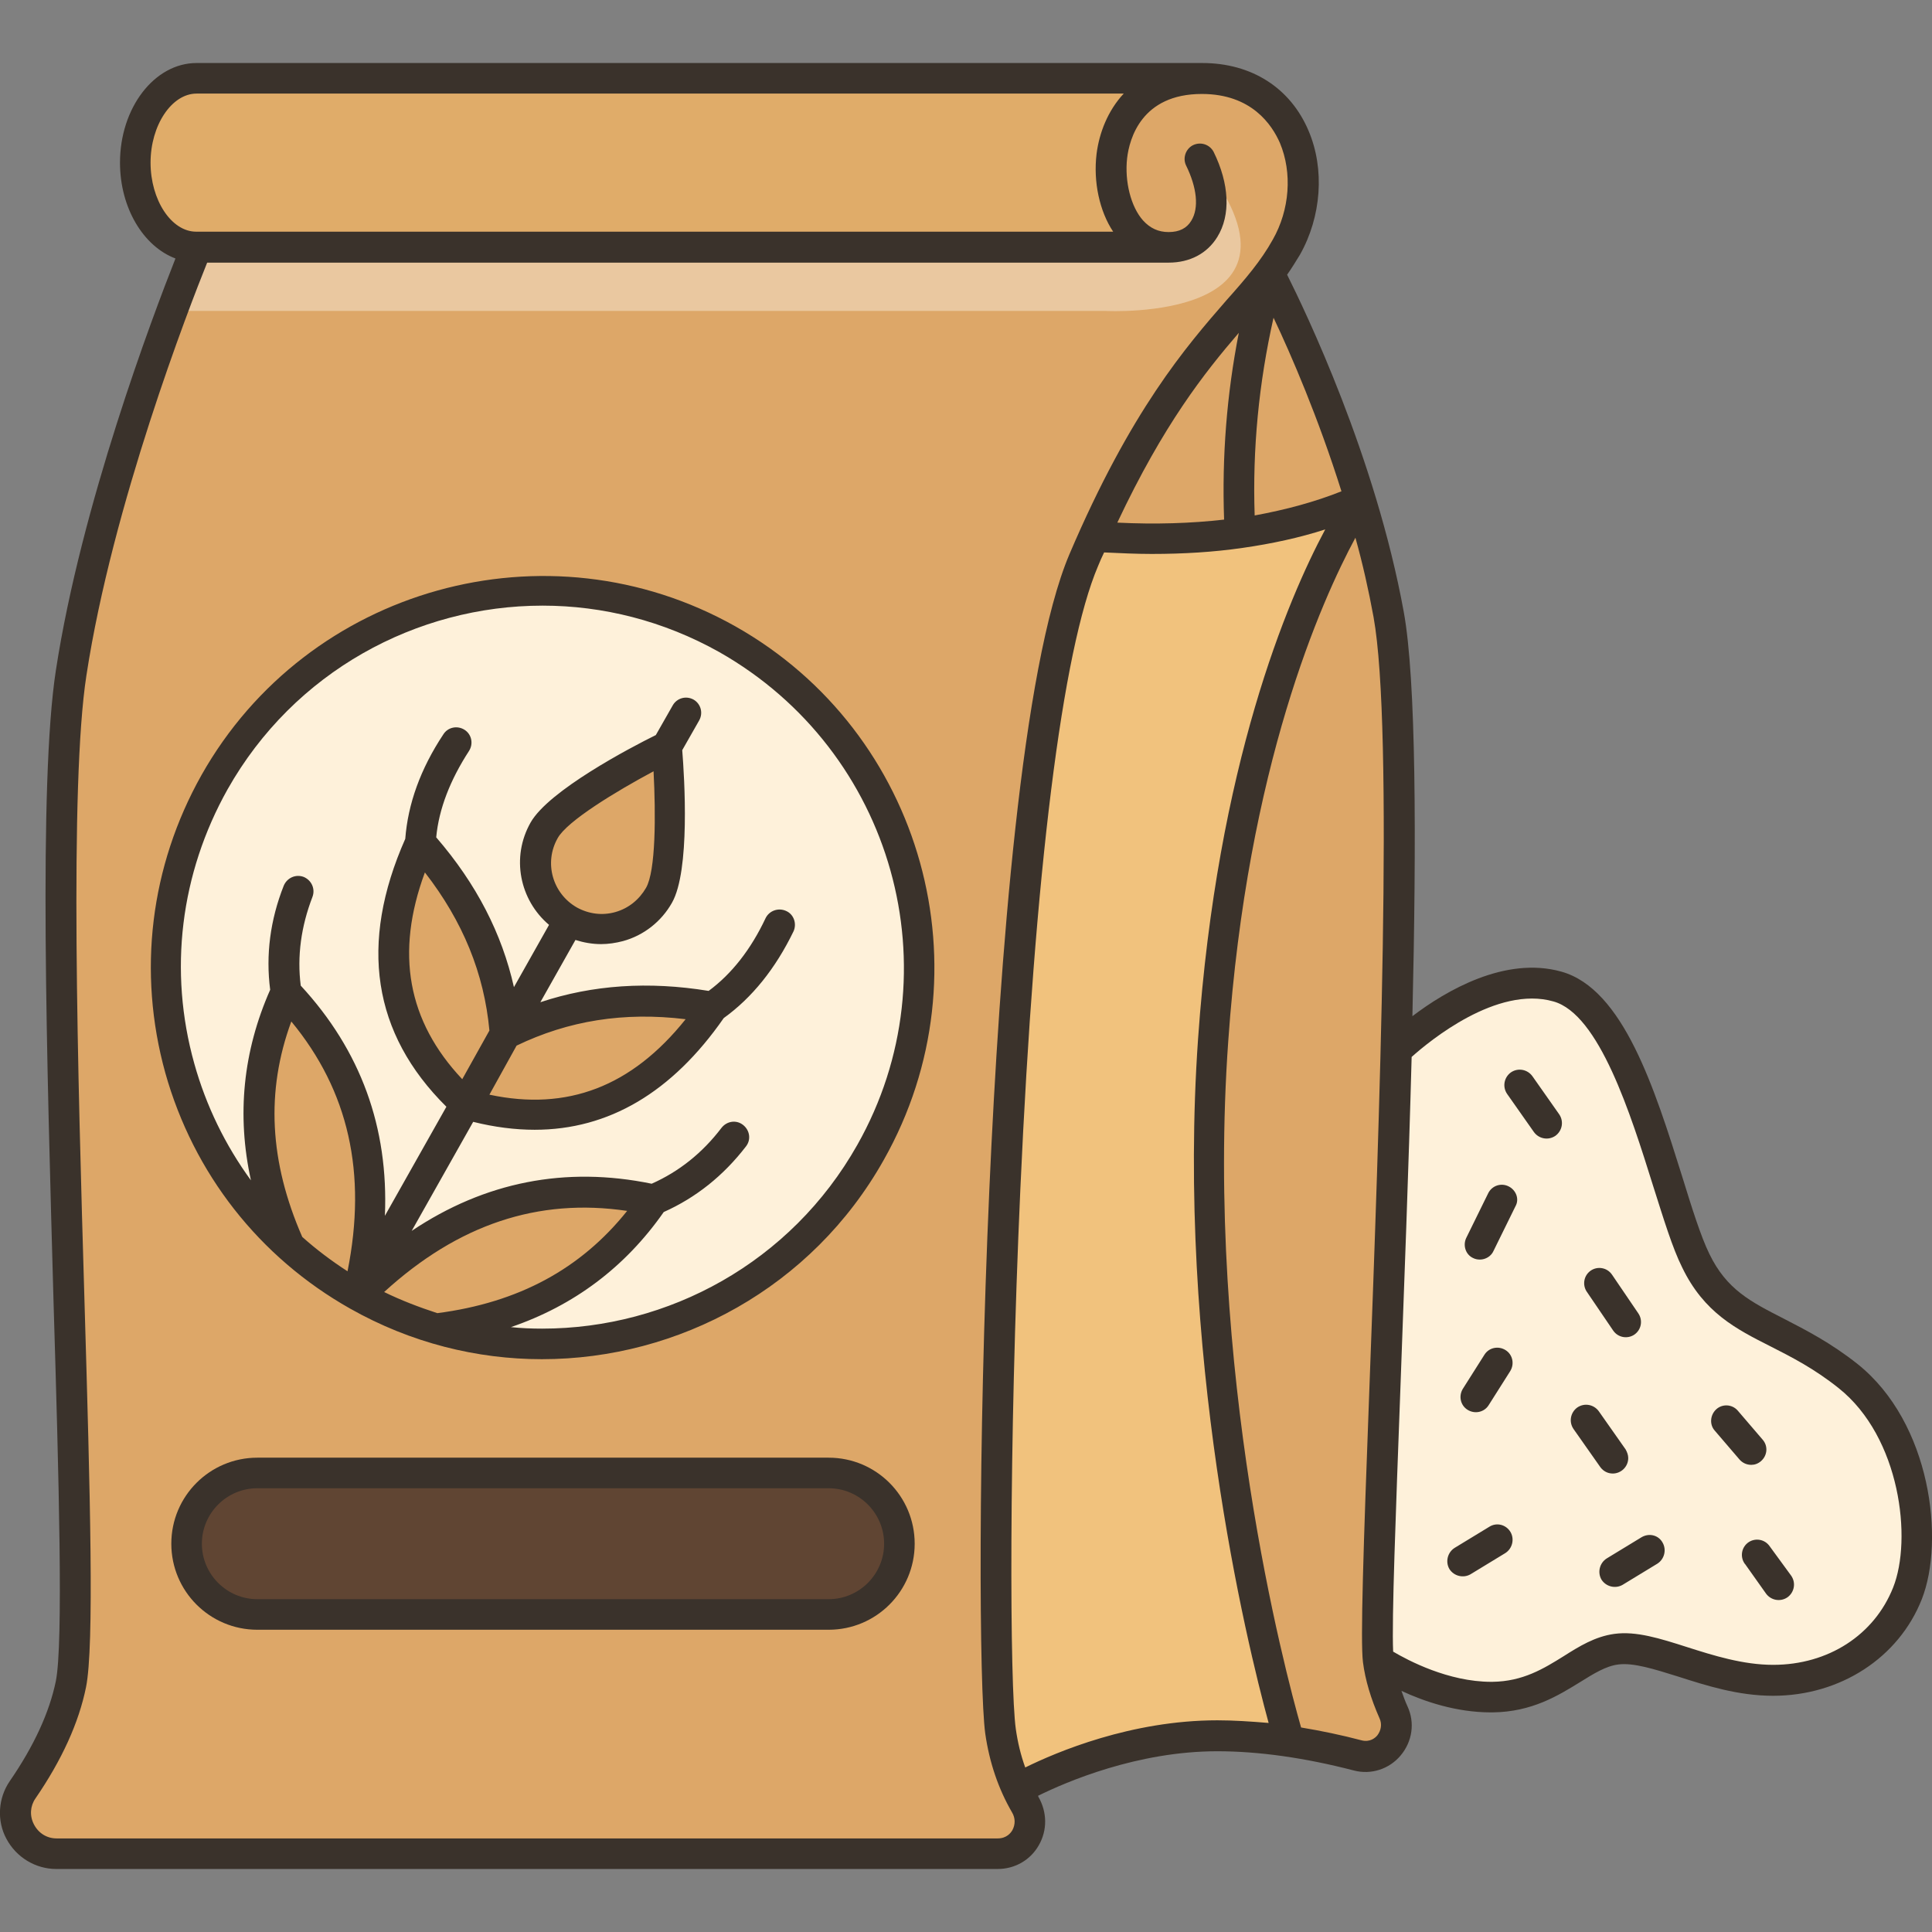
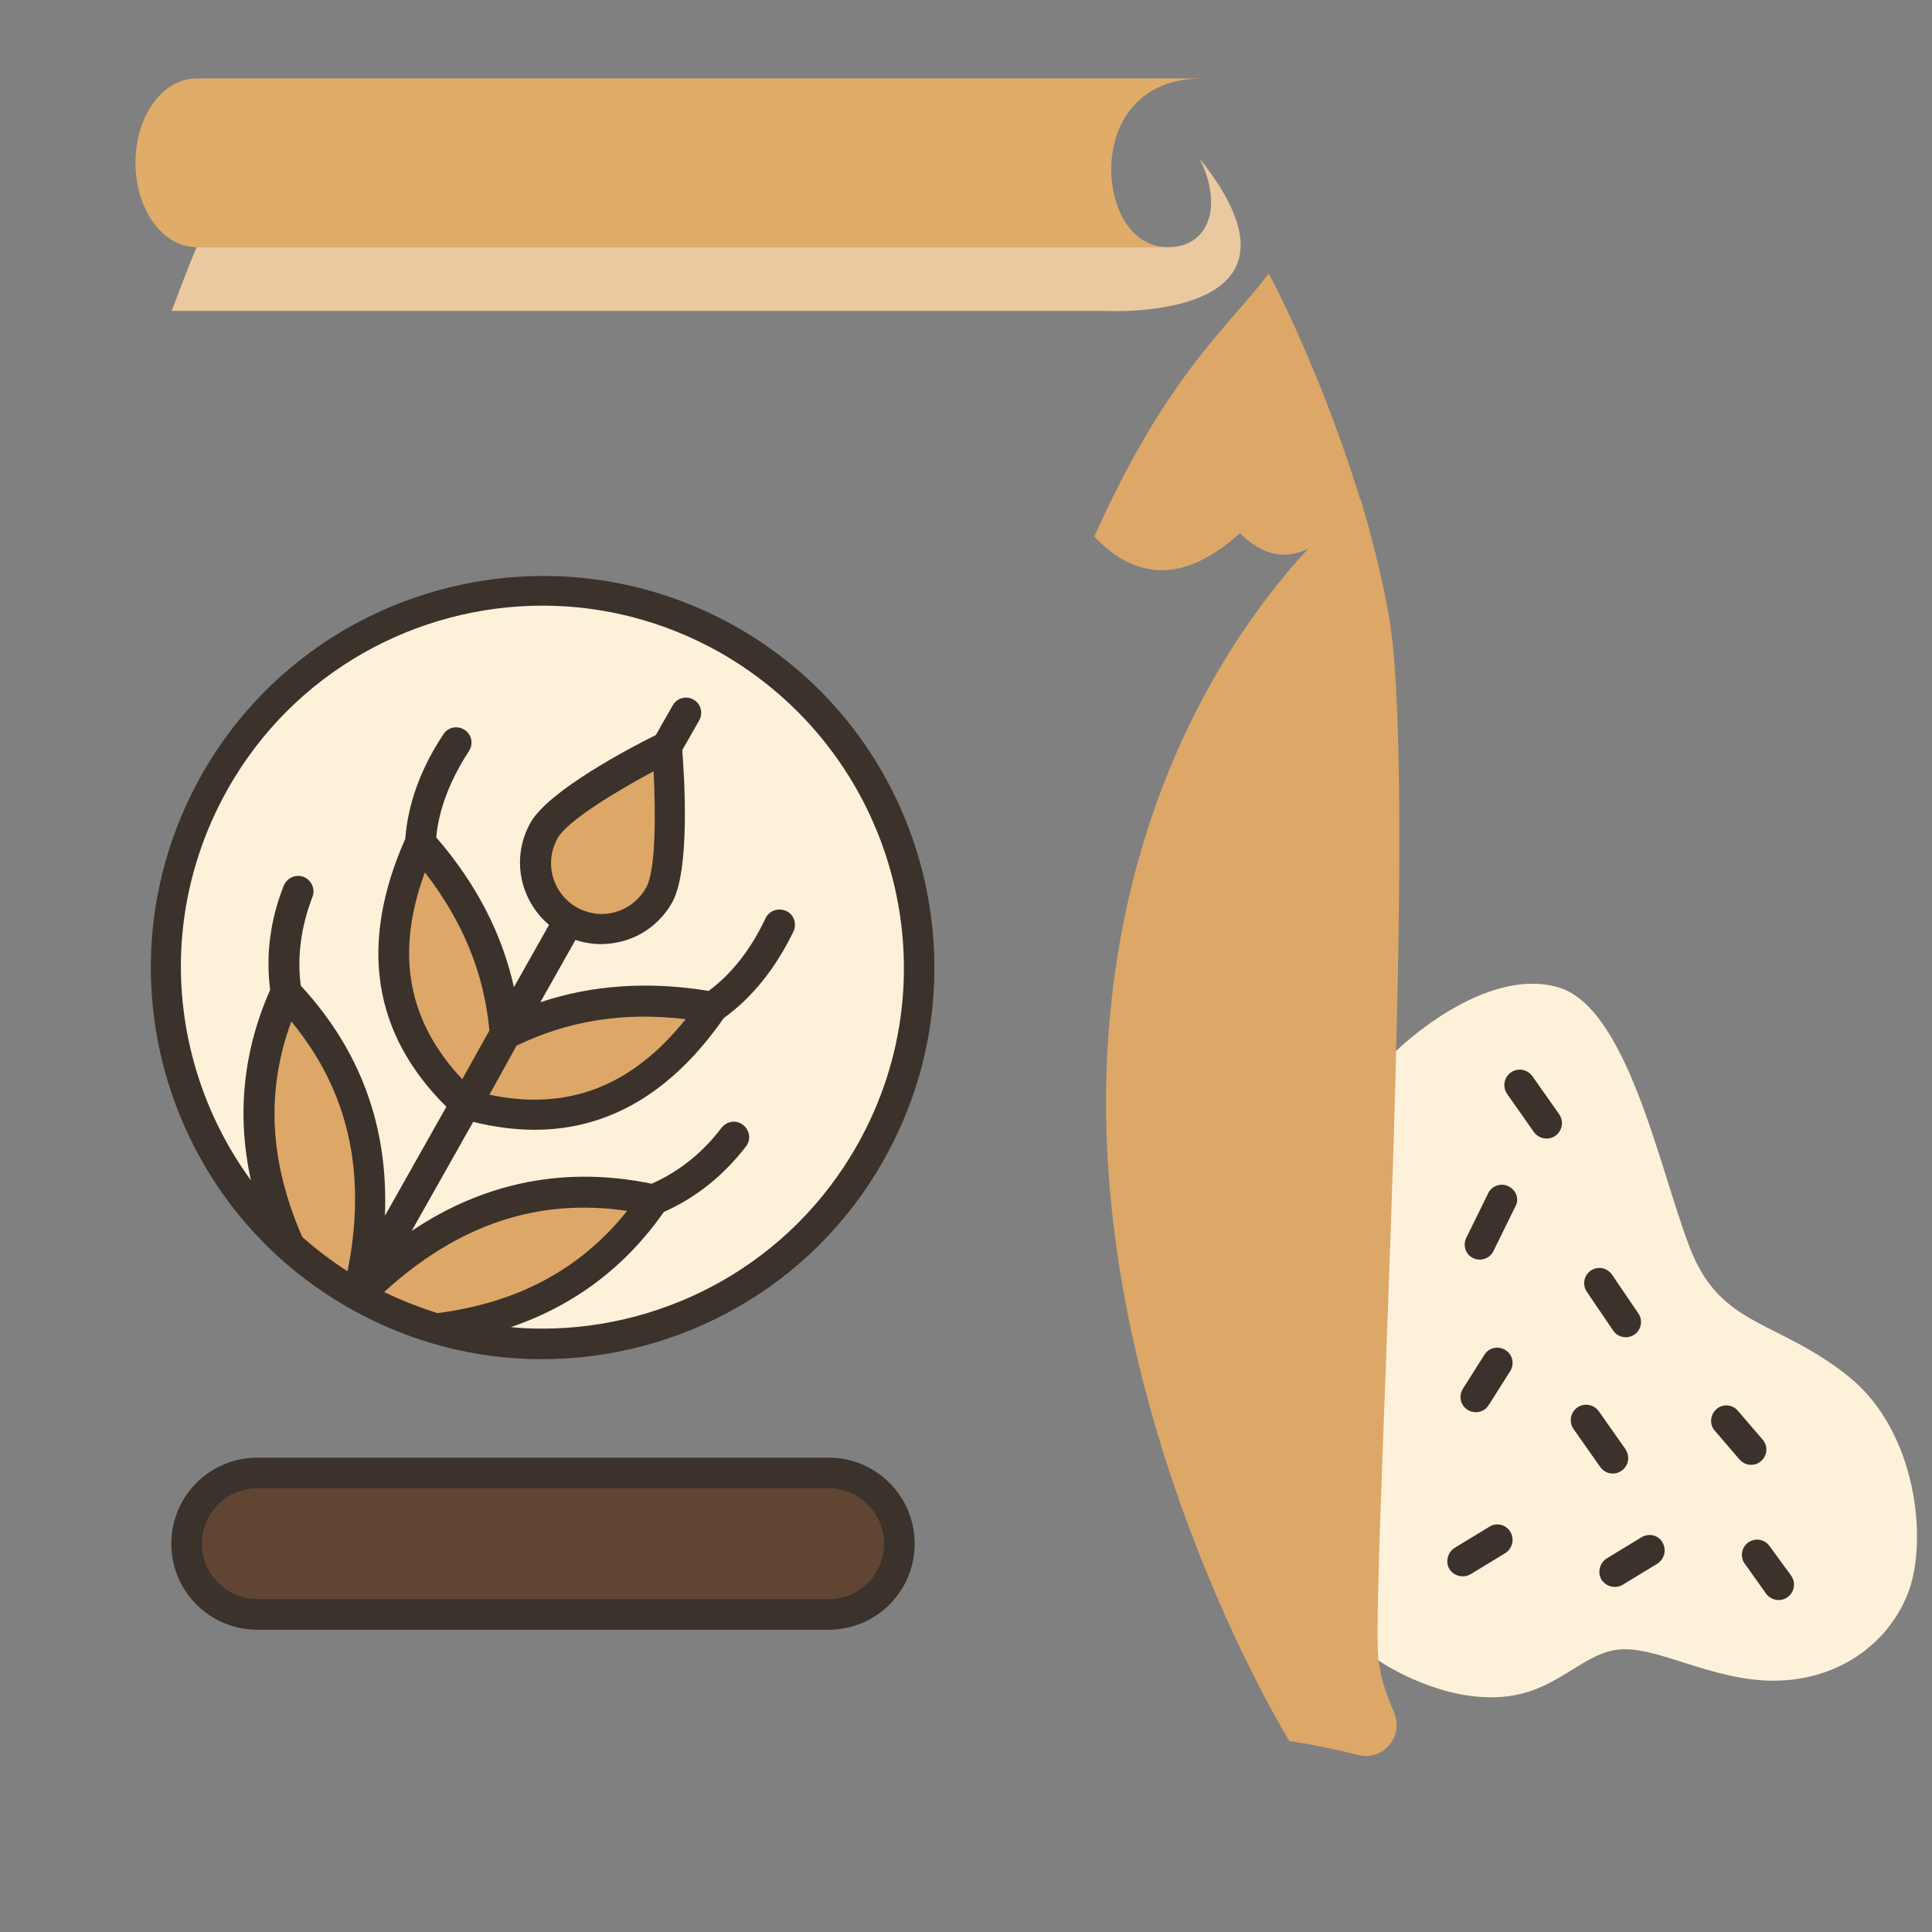
<svg xmlns="http://www.w3.org/2000/svg" version="1.1" id="Layer_1" x="0px" y="0px" viewBox="0 0 512 512" style="enable-background:new 0 0 512 512;" xml:space="preserve">
  <rect x="0" y="0" width="512" height="512" fill="#808080" stroke="none" />
  <style type="text/css"> .st0{fill:#DDA768;} .st1{fill:#FEF1DA;} .st2{fill:#F1C27D;} .st3{fill:#E0AC69;} .st4{fill:#604533;} .st5{fill:#EAC8A0;} .st6{fill:#3A322B;} </style>
  <g>
-     <path class="st0" d="M336.3,72.4C336.3,72.4,336.3,72.4,336.3,72.4c1.7-2.2,3.2-4.5,4.6-6.9c5.2-9.2,5.8-20.3,2.1-29.2 c-3.8-8.9-12-15.5-24.4-15.5c-43.5,0.9-163.1,25-266.5,44.7c0,0-25.3,60.6-33.3,112.9s4.9,243.9,0,267.9 c-2.1,10.4-7.4,20.2-12.8,28c-4.9,7.2,0.3,17,9,17h249.5c6.7,0,10.7-7.3,7.3-13c-0.7-1.2-1.5-2.6-2.1-4 C319.2,341.8,356.5,208.8,336.3,72.4L336.3,72.4z" />
    <path class="st1" d="M489.8,364.7c18.3,14.6,21.2,43.9,15.8,57.6c-5.4,13.7-18.9,23.1-35.6,23.1c-16.7,0-31.4-9.6-41.5-8.2 c-10.2,1.4-16.9,12.5-32.9,12.6c-15.9,0.2-30.2-9.7-30.2-9.7c-31.4-19.3-44.7-104.4,4.7-161.7h0c0,0,22.8-22.4,42.7-16.8 c19.9,5.6,28.3,55.2,36.6,72.7C457.8,351.6,472,350.5,489.8,364.7L489.8,364.7z" />
    <path class="st0" d="M360.5,132.5L360.5,132.5c-9.5,12.5-20.1,20.5-31.9,8.8c-10-21.8-6.9-44.8,7.6-68.8c0,0,0,0,0,0 C336.7,73.1,350.4,99.3,360.5,132.5z" />
    <path class="st0" d="M336.3,72.4c-6.3,22.4-9,45.3-7.6,68.8c-14.2,12.9-27.1,13.2-38.7,1h0C309.3,99.1,325.7,86.5,336.3,72.4z M368,162.8c3.4,18.7,3.3,65.5,2,115.4c-1.8,72.7-6,152.2-4.7,161.7c0.6,4.8,2.2,9.5,4.1,13.8c2.8,6.3-2.8,13.1-9.5,11.4 c-5.4-1.4-11.6-2.7-18.2-3.7c0,0-54.9-88.7-48-186.6c6.9-97.9,66.9-142.5,66.9-142.5h0C363.5,142.2,366.1,152.4,368,162.8 L368,162.8z" />
-     <path class="st2" d="M328.6,141.2c11.8-1.6,22.4-4.6,31.9-8.8c0,0-32.2,45.3-39.1,143.2c-6.9,97.9,20.2,185.8,20.2,185.8 c-6.1-0.9-12.6-1.5-19-1.5c-28.7,0-53,14.2-53,14.2c-2-4.2-3.6-9.3-4.4-15.3c-3.3-23.7-1-256.2,22-310.3c0.9-2.2,1.8-4.2,2.7-6.2h0 C304,143.2,316.9,142.9,328.6,141.2L328.6,141.2z" />
    <path class="st3" d="M52.1,20.8h266.5c-15.4,0-22.6,9.8-23.9,20.6c-1.3,10.7,3.5,24.1,15,24.1H52.1c-9,0-16.2-10-16.2-22.4 S43.1,20.8,52.1,20.8z" />
    <path class="st4" d="M219.6,390.3c10.4,0,18.8,8.4,18.8,18.8c0,5.2-2.1,9.9-5.5,13.3s-8.1,5.5-13.3,5.5H68.2 c-10.4,0-18.8-8.4-18.8-18.8c0-5.2,2.1-9.9,5.5-13.3c3.5-3.5,8.3-5.5,13.3-5.5H219.6z" />
    <path class="st1" d="M173.3,318c-29-6.4-55.1,2.1-78.4,25.3c7.8-32,1.5-58.7-18.9-80.2c-9.8,21.3-9.7,43.7,0.8,67.1v0 C43,299.7,33.7,248.8,57,207.4c27.1-48,87.9-65,135.9-37.9s65,87.9,37.9,135.9c-23.3,41.3-71.7,59.7-115.3,46.7 C141,348.9,160.1,337.4,173.3,318L173.3,318z M188.9,267c-19.2-3.5-37.6-1.8-55,7c-1.5-19.4-9.6-36-22.5-50.6 c-11.7,25.9-9.7,49.4,12,69.3v0h0C151.8,300.9,172.8,290.4,188.9,267L188.9,267z M176.8,198c0,0-27.8,13.7-32.6,22.1 c-4.8,8.4-1.8,19.1,6.7,23.9c8.4,4.8,19.1,1.8,23.9-6.7C179.5,228.9,176.8,198,176.8,198L176.8,198z" />
    <path class="st0" d="M176.8,198c0,0,2.7,30.9-2,39.3c-4.8,8.4-15.4,11.4-23.9,6.7c-8.4-4.7-11.4-15.4-6.7-23.9 C149,211.7,176.8,198,176.8,198L176.8,198z" />
    <path class="st0" d="M134,274c17.4-8.7,35.8-10.4,55-7c-16.1,23.4-37.2,33.9-65.5,25.6h0v0C123,281.3,126.3,274.8,134,274L134,274z " />
    <path class="st0" d="M94.9,343.3c23.3-23.3,49.4-31.7,78.4-25.3c-13.2,19.4-32.3,30.9-57.8,34.1h0 C108.3,349.9,101.4,347,94.9,343.3L94.9,343.3z" />
    <path class="st0" d="M76,263.2c20.5,21.5,26.8,48.2,18.9,80.2c-6.5-3.7-12.6-8.1-18.1-13.1v0C66.2,306.8,66.2,284.5,76,263.2 L76,263.2z" />
    <path class="st0" d="M134,274l-10.5,18.6c-21.7-19.9-23.7-43.3-12-69.3C124.4,237.9,132.5,254.6,134,274L134,274z" />
    <path class="st5" d="M317.9,42C352.7,85.6,293,82.4,293,82.4H45.5c3.9-10.5,6.6-16.9,6.6-16.9h257.6C320,65.5,324.4,55,317.9,42z" />
    <g>
      <path class="st6" d="M219.6,386.3H68.2c-12.6,0-22.8,10.2-22.8,22.8c0,12.6,10.2,22.8,22.8,22.8h151.4c12.6,0,22.8-10.2,22.8-22.8 C242.4,396.5,232.2,386.3,219.6,386.3z M219.6,423.8H68.2c-8.1,0-14.7-6.6-14.7-14.7c0-8.1,6.6-14.7,14.7-14.7h151.4 c8.1,0,14.7,6.6,14.7,14.7C234.3,417.2,227.7,423.8,219.6,423.8z M194.9,166C145,137.9,81.5,155.6,53.4,205.4 c-13.6,24.2-17,52.2-9.6,78.9c7.5,26.7,24.9,48.9,49,62.5c16.1,9.1,33.6,13.4,50.8,13.4c36.3,0,71.6-19,90.6-52.8 C262.4,257.5,244.7,194.1,194.9,166z M92.1,336.9c-4.2-2.7-8.3-5.8-12-9.1c-8.7-19.9-9.7-38.6-2.9-57.1 C92.4,289.1,97.3,310.9,92.1,336.9z M101.8,342.4c19.6-17.9,40.8-25,64.4-21.5c-12.3,15.4-28.8,24.3-50.3,27.1 C111,346.4,106.3,344.6,101.8,342.4z M227.2,303.4c-17.6,31.2-50.1,48.7-83.5,48.7c-2.8,0-5.5-0.1-8.3-0.4 c16.7-5.7,30.3-15.9,40.5-30.5c8.5-3.8,15.8-9.6,21.8-17.4c1.4-1.8,1-4.3-0.8-5.7c-1.8-1.4-4.3-1-5.7,0.8 c-5.1,6.7-11.3,11.6-18.5,14.8c-22.8-4.7-44.2-0.5-63.6,12.5l16.3-28.9c5.6,1.4,11.1,2.1,16.3,2.1c19.6,0,36.4-9.9,50.1-29.6 c7.5-5.4,13.7-13.1,18.5-23c0.9-2,0.1-4.5-2-5.4c-2-0.9-4.4-0.1-5.4,1.9c-3.9,8.3-9,14.8-15.1,19.3c-15.9-2.6-30.8-1.6-44.6,3 l9.3-16.5c2.2,0.7,4.5,1.1,6.8,1.1c1.9,0,3.9-0.3,5.8-0.8c5.5-1.5,10.2-5.2,13-10.2c4.8-8.5,3.3-32.9,2.7-40.4l4.5-7.9 c1.1-2,0.4-4.4-1.5-5.5c0,0,0,0,0,0c-2-1.1-4.4-0.4-5.5,1.5c0,0,0,0,0,0l-4.5,7.9c-6.7,3.3-28.4,14.7-33.2,23.2 c-5.2,9.2-2.9,20.5,4.9,27.1l-9.3,16.5c-3.2-14.2-9.9-27.3-20.6-39.7c0.7-7.5,3.7-15.2,8.7-22.9c1.2-1.9,0.7-4.4-1.2-5.6 c-1.9-1.2-4.4-0.7-5.6,1.2l0,0c-6.1,9.2-9.4,18.5-10.1,27.7c-12.3,27.8-8.7,51.6,10.9,71l-16.3,28.9c1-23.4-6.4-43.8-22.3-61 c-1-7.8,0.1-15.7,3.1-23.5c0.8-2.1-0.2-4.4-2.3-5.3c0,0,0,0,0,0c-2.1-0.8-4.4,0.2-5.3,2.3c0,0,0,0,0,0c-3.6,9.1-4.8,18.4-3.6,27.6 c-7.2,16.3-8.9,33.2-5.1,50.5c-6.8-9.3-11.9-19.8-15-30.9c-6.9-24.6-3.7-50.4,8.8-72.7c17.6-31.2,50.1-48.7,83.5-48.7 c15.9,0,32,4,46.8,12.3C236.8,199,253.2,257.4,227.2,303.4L227.2,303.4z M122.5,286c-14.5-15.4-17.8-33.4-9.9-54.8 c10.1,13,15.7,26.8,17.1,41.9L122.5,286z M136.9,277.1c13.7-6.6,28.4-9,44.8-7c-14.3,17.9-31.4,24.4-52,20L136.9,277.1z M147.8,222.1c2.5-4.5,15.3-12.3,25.4-17.7c0.6,11.5,0.6,26.4-2,30.9c-1.8,3.1-4.6,5.4-8.1,6.4c-3.5,1-7.1,0.5-10.2-1.2 C146.4,236.8,144.1,228.6,147.8,222.1L147.8,222.1z" />
-       <path class="st6" d="M492.3,361.5c-7.2-5.7-13.7-9-19.5-12c-8.8-4.5-15.2-7.7-19.8-17.2c-2.3-4.7-4.7-12.4-7.2-20.5 c-7.3-23.3-15.6-49.7-32-54.3c-14.9-4.2-30.7,5.1-39.5,11.8c1.1-46.9,1-89.2-2.3-107.2c-7.5-41.1-26.1-79.7-30.9-89.3 c1.2-1.7,2.3-3.5,3.4-5.3c5.7-10.1,6.6-22.7,2.3-32.8c-4.8-11.4-15.1-18-28.2-18H52.1c-11.2,0-20.3,11.9-20.3,26.4 c0,12,6.2,22.2,14.7,25.4c-6,15.2-25,65.4-31.7,109.2c-4.6,29.9-2.4,103.1-0.6,167.7c1.4,46.3,2.6,90.1,0.6,100.1 C13.1,453.8,9,462.7,2.6,472c-3.1,4.5-3.5,10.5-0.9,15.3c2.6,4.9,7.7,8,13.2,8h249.5c4.6,0,8.7-2.4,10.9-6.3 c2.3-4,2.2-8.8-0.1-12.8c0-0.1-0.1-0.2-0.1-0.3c7.5-3.7,26.3-11.8,47.5-11.8c10.9,0,23.1,1.7,36.2,5.1c4.6,1.2,9.4-0.4,12.4-4 c3.1-3.7,3.8-8.7,1.8-13c-0.6-1.3-1.1-2.7-1.6-4.1c6,2.8,14.5,5.7,23.7,5.7l0.4,0c10.5-0.1,17.5-4.5,23.2-8 c3.7-2.3,6.9-4.3,10.2-4.7c4-0.5,9.4,1.2,15.8,3.2c7.5,2.4,15.9,5.1,25.2,5.1c17.8,0,33.3-10.1,39.4-25.6 C515.4,408.3,511.8,377.1,492.3,361.5L492.3,361.5z M355.5,130.2c-7,2.8-14.8,4.9-23,6.4c-0.6-17.6,1.1-35.1,5-52.4 C342.2,94.1,349.4,110.8,355.5,130.2z M39.9,43.1c0-9.9,5.6-18.3,12.2-18.3h245.7c-4.2,4.5-6.5,10.4-7.2,16 c-0.9,7.4,0.8,15.2,4.4,20.6H52.2c-0.1,0-0.1,0-0.2,0C45.4,61.4,39.9,53,39.9,43.1z M268.3,485c-0.4,0.7-1.5,2.2-3.9,2.2H15 c-2.6,0-4.8-1.4-6-3.7c-1.2-2.3-1-4.9,0.4-6.9c7-10.2,11.5-20.1,13.4-29.5c2.2-10.9,1.1-51.1-0.4-101.9c-1.8-61-4-137,0.5-166.2 c6.9-45.2,27.2-97.5,32-109.4h254.8c5.6,0,10.2-2.4,12.9-6.8c3.6-5.8,3.2-14.1-1-22.6c-1.1-2-3.5-2.7-5.5-1.7 c-1.9,1-2.7,3.4-1.8,5.3c2.9,5.9,3.5,11.3,1.4,14.7c-1.2,2-3.2,3-6,3c-2.7,0-4.9-1-6.8-3.1c-3.2-3.6-4.9-10.3-4.2-16.5 c0.6-5.1,3.8-17,19.8-17c13.2,0,18.6,8.2,20.7,13c3.3,7.9,2.6,17.7-1.9,25.6C334.2,69.1,330,74,325,79.6 c-10.7,12.3-25.3,29.1-41.6,67.3c-12.6,29.7-18.5,107.7-21.2,168c-3.1,69.3-2.7,132.8-1.1,144.5c1.1,7.7,3.5,14.7,7.1,20.9 C269.1,481.8,269.1,483.5,268.3,485L268.3,485z M324.4,137.7c-8.8,1-18.2,1.3-28.3,0.8c12.3-26.1,23.1-39.7,32.2-50.3 C325.1,104.5,323.8,121.1,324.4,137.7z M322.6,455.9c-22.8,0-42.6,8.4-50.9,12.5c-1.2-3.3-2-6.7-2.5-10.2 c-1.6-11.4-1.9-74.2,1.2-143c3.8-84.2,11.1-142.9,20.6-165.2c0.5-1.2,1-2.4,1.6-3.6c4.3,0.2,8.5,0.4,12.6,0.4 c8.5,0,16.5-0.5,24.1-1.6c7.7-1.1,15.1-2.7,21.9-4.9c-9.9,18.5-28.6,62.3-33.7,135c-5.8,83,12.8,159.7,18.7,181.3 C331.4,456.2,326.9,455.9,322.6,455.9z M361.2,440.5c0.6,4.7,2.1,9.7,4.4,14.9c0.7,1.5,0.4,3.2-0.6,4.5c-0.5,0.6-1.9,1.9-4.2,1.3 c-5.3-1.4-10.6-2.5-16-3.4c-4.2-14.7-25.5-94.8-19.3-181.9c5.1-73,24.7-116.7,33.7-133.4c1.9,6.8,3.5,13.9,4.8,21 c5.4,29.8,1.5,134.9-1.1,204.5C361.3,410.6,360.5,434.9,361.2,440.5L361.2,440.5z M501.7,420.7c-5,12.6-17.2,20.5-31.8,20.5 c-8,0-15.9-2.5-22.8-4.7c-7.2-2.3-13.5-4.3-19.3-3.5c-5.1,0.7-9.3,3.3-13.4,5.9c-5.3,3.3-10.8,6.7-18.9,6.8l-0.3,0 c-11.4,0-22.1-5.7-26-8c-0.4-8.5,0.7-36.8,1.9-69.2c1-27.4,2.2-58.5,3-88.4c4.7-4.2,22.6-19,37.6-14.7 c12.1,3.4,20.4,29.7,26.4,48.9c2.8,8.8,5.1,16.4,7.7,21.6c5.8,12,14.3,16.3,23.4,20.9c5.7,2.9,11.6,5.9,18.1,11.1 C503.6,380.9,506.8,407.9,501.7,420.7z" />
      <path class="st6" d="M394.7,404.6l-9.2,5.6c-1.9,1.2-2.5,3.7-1.4,5.6c1.2,1.9,3.7,2.5,5.6,1.4l9.2-5.6c1.9-1.2,2.5-3.7,1.4-5.6 C399.1,404,396.6,403.4,394.7,404.6L394.7,404.6z M435,407.4l-9.2,5.6c-1.9,1.2-2.5,3.7-1.4,5.6c1.2,1.9,3.7,2.5,5.6,1.4l9.2-5.6 c1.9-1.2,2.5-3.7,1.4-5.6C439.5,406.8,437,406.2,435,407.4L435,407.4z M469,409.8c-1.3-1.9-3.8-2.3-5.6-1.1 c-1.9,1.3-2.3,3.8-1.1,5.6c0,0,0,0.1,0.1,0.1l5.6,7.9c1.3,1.8,3.8,2.3,5.7,1c0,0,0,0,0,0c1.8-1.3,2.3-3.8,1-5.7L469,409.8z M466.7,387.2c1.7-1.5,1.9-4,0.4-5.7l-6.6-7.7c-1.5-1.7-4.1-1.8-5.7-0.3c-1.6,1.5-1.8,4-0.4,5.6l6.6,7.7c0.8,0.9,1.9,1.4,3.1,1.4 C465,388.2,465.9,387.9,466.7,387.2L466.7,387.2z M427.4,390.5c2.2,0,4.1-1.8,4.1-4.1c0-0.8-0.3-1.6-0.7-2.3l-7.1-10.1 c-1.3-1.8-3.8-2.3-5.7-1c-1.8,1.3-2.3,3.8-1,5.7l7.1,10.1C424.9,389.9,426.1,390.5,427.4,390.5z M406.1,285.2 c-1.3-1.8-3.8-2.3-5.7-1c-1.8,1.3-2.3,3.8-1,5.7l7.1,10.1c1.3,1.8,3.8,2.3,5.7,1c0,0,0,0,0,0c1.8-1.3,2.3-3.8,1-5.7L406.1,285.2z M399,357.8c-1.9-1.2-4.4-0.7-5.6,1.2l-5.7,9c-1.2,1.9-0.7,4.4,1.2,5.6c1.9,1.2,4.4,0.7,5.6-1.2l5.7-9 C401.4,361.5,400.9,359,399,357.8L399,357.8z M427.5,352.6c1.3,1.9,3.8,2.3,5.6,1.1c0,0,0,0,0,0c1.9-1.3,2.3-3.8,1.1-5.6 c0,0,0,0,0,0l-7-10.3c-1.3-1.9-3.8-2.3-5.6-1.1c-1.9,1.3-2.3,3.8-1.1,5.6L427.5,352.6z M399.8,314.4c-2-1-4.4-0.2-5.4,1.8 l-5.8,11.8c-1,2-0.2,4.5,1.8,5.4c0.6,0.3,1.2,0.4,1.8,0.4c1.5,0,3-0.9,3.6-2.3l5.8-11.8C402.7,317.8,401.8,315.4,399.8,314.4 L399.8,314.4z" />
    </g>
  </g>
</svg>